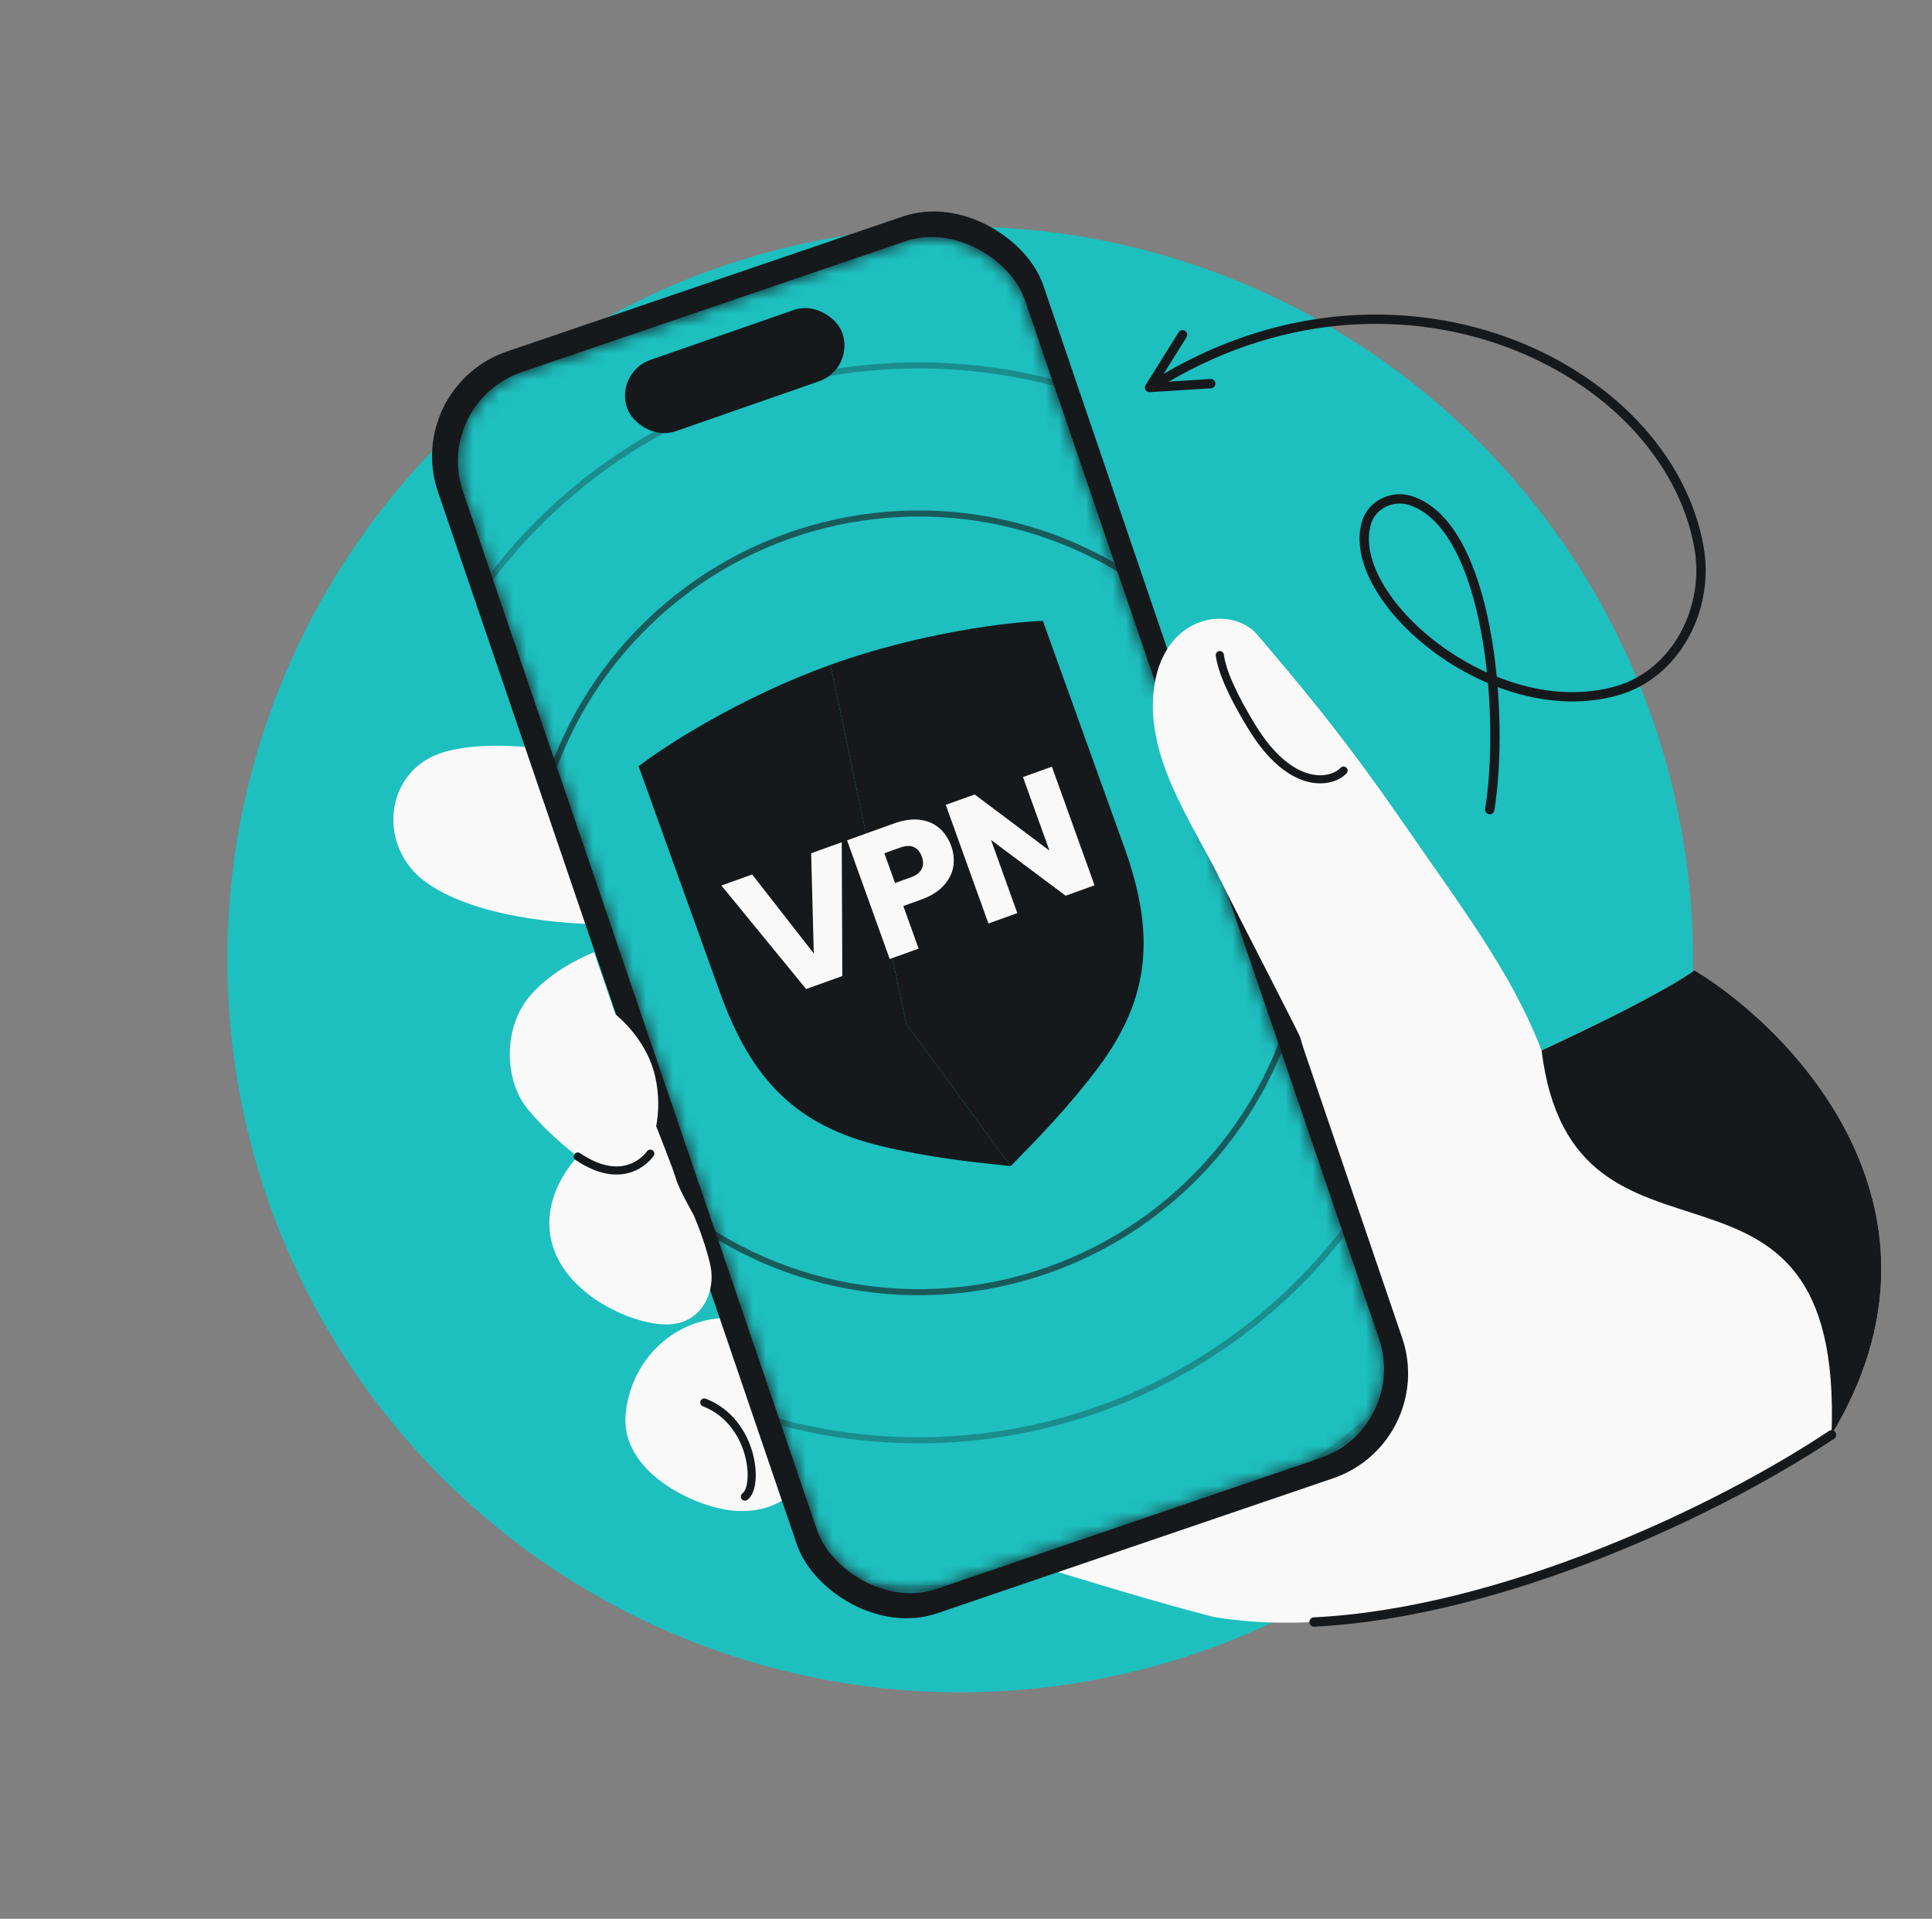
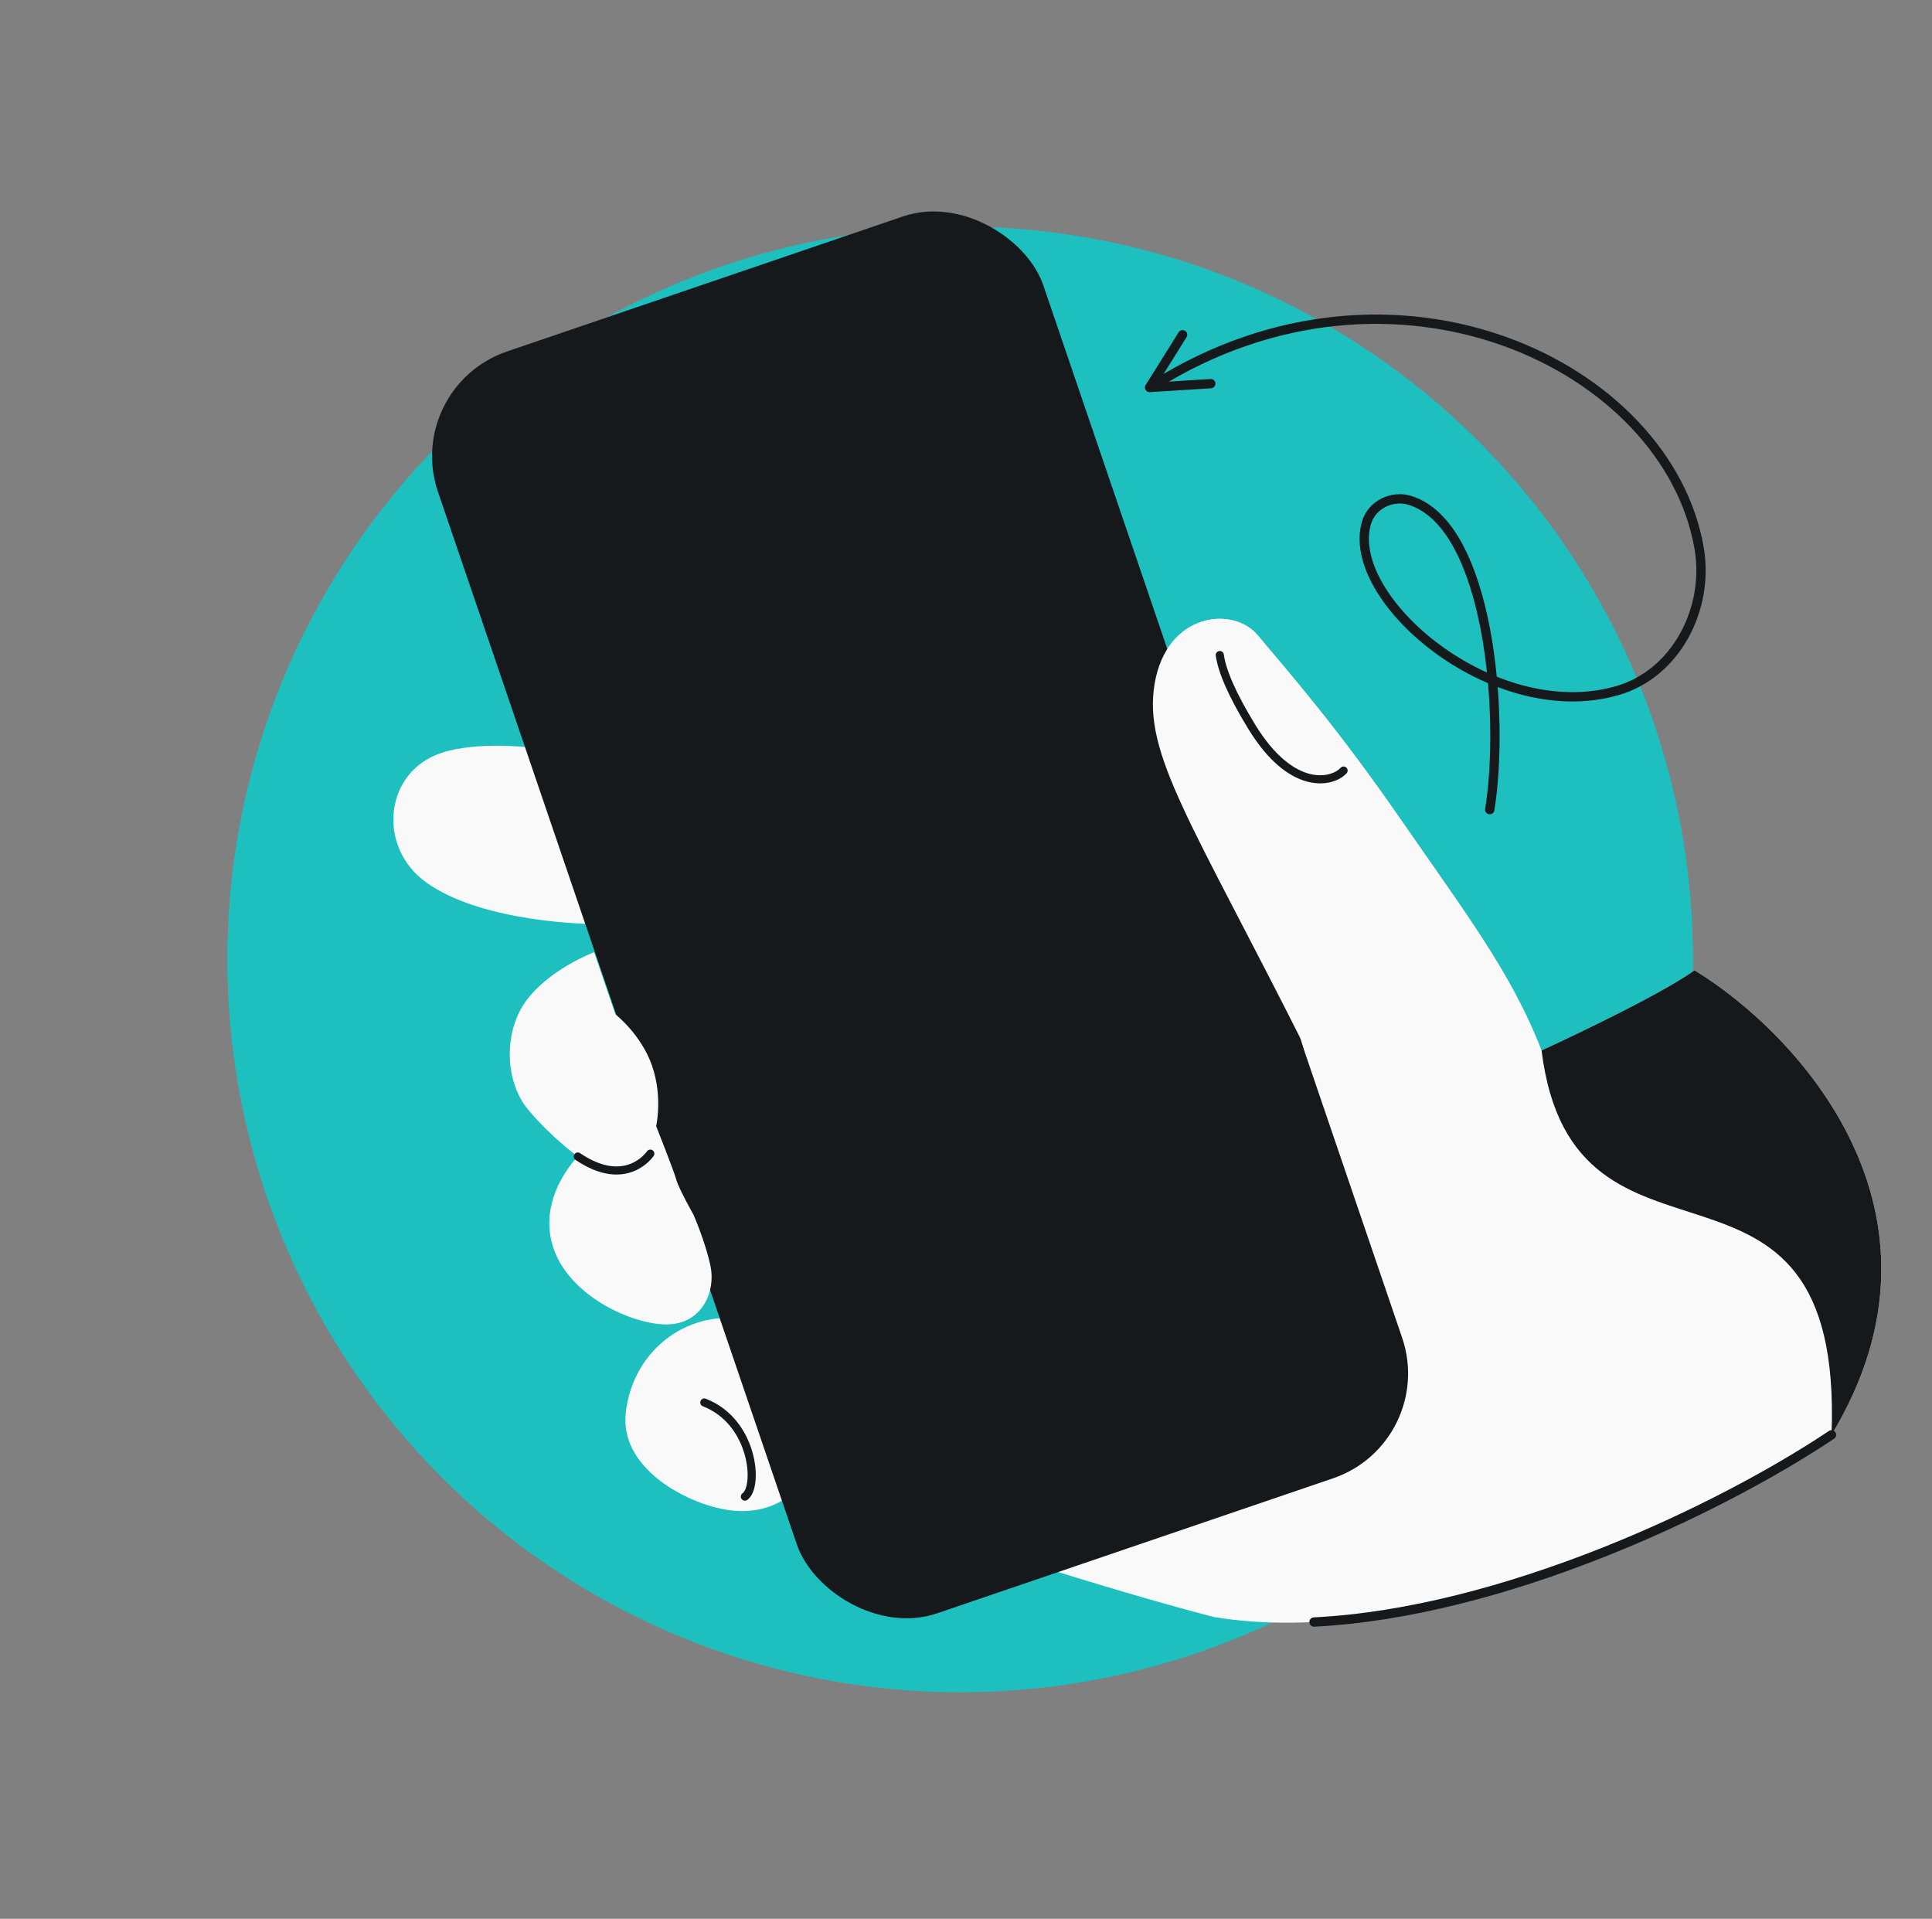
<svg xmlns="http://www.w3.org/2000/svg" width="145" height="144" viewBox="0 0 145 144" fill="none">
  <rect x="0" y="0" width="145" height="144" fill="#808080" stroke="none" />
  <g clip-path="url(#clip0_5280_9667)">
    <circle cx="72.061" cy="72" r="55" fill="#1EBFBF" />
    <path d="M55.366 98.922C50.952 98.569 47.387 101.798 46.957 106.097C46.526 110.397 51.993 113.083 55.026 113.369C58.059 113.655 60.769 111.95 60.749 108.958C60.728 105.966 56.365 101.737 56.365 101.737L55.367 98.923L55.366 98.922Z" fill="#F9F9F9" />
    <path d="M44.62 69.345C44.62 69.345 36.206 69.332 31.903 66.16C28.429 63.6 28.806 58.307 32.694 56.666C35.227 55.597 39.503 56.067 39.503 56.067C39.503 56.067 41.189 60.668 41.413 61.364C41.534 61.738 41.837 61.572 41.837 61.572L44.62 69.343L44.62 69.345Z" fill="#F9F9F9" />
    <path d="M52.859 105.251C56.602 106.71 56.954 111.604 55.904 112.315" stroke="#16191C" stroke-width="0.609" stroke-miterlimit="10" stroke-linecap="round" />
    <path d="M69.35 114.783C69.35 114.783 69.351 114.784 69.352 114.784C69.679 114.666 92.991 106.229 98.037 104.5C103.119 102.759 104.118 99.22 103.219 96.008C102.32 92.796 96.439 77.361 96.439 77.361C96.439 77.361 96.969 76.577 96.374 75.07C95.975 74.059 93.512 69.899 91.461 65.769C89.41 61.64 85.768 56.572 86.658 51.301C87.549 46.031 92.5 45.434 94.384 47.666C97.061 50.841 100.476 54.789 104.98 61.29C109.828 68.287 113.437 72.974 115.697 78.833C115.697 78.833 124.27 74.91 127.175 72.819C134.81 77.466 147.557 90.944 137.459 107.679C127.365 114.418 106.501 123.91 91.112 121.352C83.166 119.321 69.557 114.851 69.352 114.784C69.35 114.785 69.349 114.785 69.349 114.785L69.35 114.783Z" fill="#F9F9F9" />
    <path d="M137.459 107.679C128.933 113.371 112.723 121.027 98.62 121.727" stroke="#16191C" stroke-width="0.7" stroke-linecap="round" />
    <path d="M137.459 107.679C147.557 90.944 134.81 77.466 127.175 72.818C124.27 74.91 115.697 78.833 115.697 78.833C118.083 98.065 138.396 83.229 137.459 107.679Z" fill="#16191C" />
    <rect x="30.191" y="29.056" width="48.004" height="100.049" rx="8.309" transform="rotate(-18.828 30.191 29.056)" fill="#16191C" />
    <mask id="mask0_5280_9667" style="mask-type:alpha" maskUnits="userSpaceOnUse" x="34" y="17" width="70" height="103">
-       <rect x="32.466" y="30.204" width="44.558" height="96.484" rx="7.069" transform="rotate(-18.828 32.466 30.204)" fill="#4580FF" />
-     </mask>
+       </mask>
    <g mask="url(#mask0_5280_9667)">
      <rect x="32.466" y="30.204" width="44.558" height="96.484" rx="7.069" transform="rotate(-18.828 32.466 30.204)" fill="#1EBFBF" />
      <circle opacity="0.3" cx="68.951" cy="67.757" r="40.332" transform="rotate(-6.458 68.951 67.757)" stroke="#16191C" stroke-width="0.457" />
-       <circle opacity="0.15" cx="68.951" cy="67.757" r="51.444" transform="rotate(-6.458 68.951 67.757)" stroke="#16191C" stroke-width="0.457" />
      <circle opacity="0.6" cx="68.952" cy="67.755" r="29.22" transform="rotate(-6.458 68.952 67.755)" stroke="#16191C" stroke-width="0.457" />
    </g>
    <path d="M96.375 75.067C97.568 78.398 98.249 81.757 98.249 81.757" stroke="#16191C" stroke-width="0.609" stroke-miterlimit="10" stroke-linecap="round" />
    <path d="M43.364 86.793C43.364 86.793 40.375 89.746 41.467 93.452C42.615 97.343 47.74 99.535 50.257 99.387C52.775 99.239 53.701 96.846 53.331 95.044C52.961 93.243 52.053 91.169 52.053 91.169C52.053 91.169 50.951 89.227 50.751 88.513C50.551 87.799 49.245 84.511 49.245 84.511C49.245 84.511 49.751 82.33 48.938 79.98C48.125 77.629 46.182 76.115 46.182 76.115L44.59 71.463C44.59 71.463 41.365 72.655 39.562 75.007C37.759 77.359 37.865 81.176 39.651 83.293C41.436 85.41 43.363 86.793 43.363 86.793L43.364 86.793Z" fill="#F9F9F9" />
    <path d="M43.364 86.793C47.02 89.27 48.806 86.577 48.806 86.577" stroke="#16191C" stroke-width="0.609" stroke-miterlimit="10" stroke-linecap="round" />
-     <path d="M104.98 61.29C109.828 68.287 113.148 72.882 115.408 78.742L97.949 78.616C97.549 77.605 93.511 69.899 91.46 65.769C89.409 61.64 85.767 56.571 86.658 51.301C87.548 46.031 92.5 45.433 94.383 47.666C97.061 50.84 100.475 54.789 104.98 61.29Z" fill="#F9F9F9" />
+     <path d="M104.98 61.29C109.828 68.287 113.148 72.882 115.408 78.742L97.949 78.616C89.409 61.64 85.767 56.571 86.658 51.301C87.548 46.031 92.5 45.433 94.383 47.666C97.061 50.84 100.475 54.789 104.98 61.29Z" fill="#F9F9F9" />
    <path d="M91.547 49.159C91.721 50.399 92.501 52.178 93.942 54.536C96.936 59.431 99.98 58.755 100.838 57.829" stroke="#16191C" stroke-width="0.609" stroke-miterlimit="10" stroke-linecap="round" />
    <path d="M62.323 49.892C55.527 52.336 49.895 55.986 47.928 57.505L54.039 74.496C56.391 81.037 59.758 84.471 66.094 85.999C69.692 86.867 73.109 87.223 74.872 87.406C75.307 87.451 75.642 87.486 75.853 87.516L68.011 76.822L62.323 49.892Z" fill="#16191C" />
    <path d="M62.323 49.892C69.12 47.447 75.787 46.675 78.27 46.594L84.381 63.585C86.733 70.126 86.324 74.917 82.412 80.132C80.191 83.092 77.783 85.542 76.54 86.806C76.234 87.118 75.998 87.358 75.853 87.516L68.011 76.822L62.323 49.892Z" fill="#16191C" />
-     <path d="M63.174 63.208L63.218 73.248L60.503 74.224L54.143 66.456L56.451 65.626L61.076 71.555L60.878 64.034L63.174 63.208ZM71.39 63.491C71.575 64.007 71.627 64.523 71.546 65.039C71.461 65.547 71.22 66.02 70.824 66.459C70.428 66.897 69.866 67.247 69.139 67.509L67.795 67.992L68.944 71.189L66.775 71.969L63.573 63.065L67.087 61.801C67.797 61.546 68.441 61.452 69.02 61.521C69.599 61.59 70.088 61.796 70.488 62.139C70.889 62.482 71.189 62.933 71.39 63.491ZM68.354 65.843C68.768 65.694 69.042 65.486 69.175 65.218C69.308 64.951 69.311 64.64 69.183 64.284C69.055 63.929 68.855 63.691 68.582 63.569C68.309 63.448 67.965 63.462 67.551 63.611L66.371 64.035L67.174 66.267L68.354 65.843ZM82.148 66.44L79.98 67.22L74.377 63.033L76.352 68.525L74.183 69.305L70.981 60.401L73.15 59.621L78.762 63.834L76.777 58.316L78.946 57.536L82.148 66.44Z" fill="#F9F9F9" />
-     <rect x="46.132" y="27.943" width="17.107" height="5.679" rx="2.84" transform="rotate(-19.199 46.132 27.943)" fill="#16191C" />
    <path d="M111.808 60.761C112.942 53.773 111.797 39.405 105.82 37.553C104.5 37.144 102.992 37.855 102.576 39.172C100.794 44.82 111.986 54.502 121.351 51.839C125.791 50.577 128.311 45.67 127.52 41.123C125.137 27.437 104.699 17.573 86.629 28.893" stroke="#16191C" stroke-width="0.7" stroke-linecap="round" />
    <path d="M88.754 25.123L86.278 29.079L90.869 28.791" stroke="#16191C" stroke-width="0.7" stroke-linecap="round" stroke-linejoin="round" />
  </g>
  <defs>
    <clipPath id="clip0_5280_9667">
      <rect width="144" height="144" fill="white" transform="translate(0.061)" />
    </clipPath>
  </defs>
</svg>